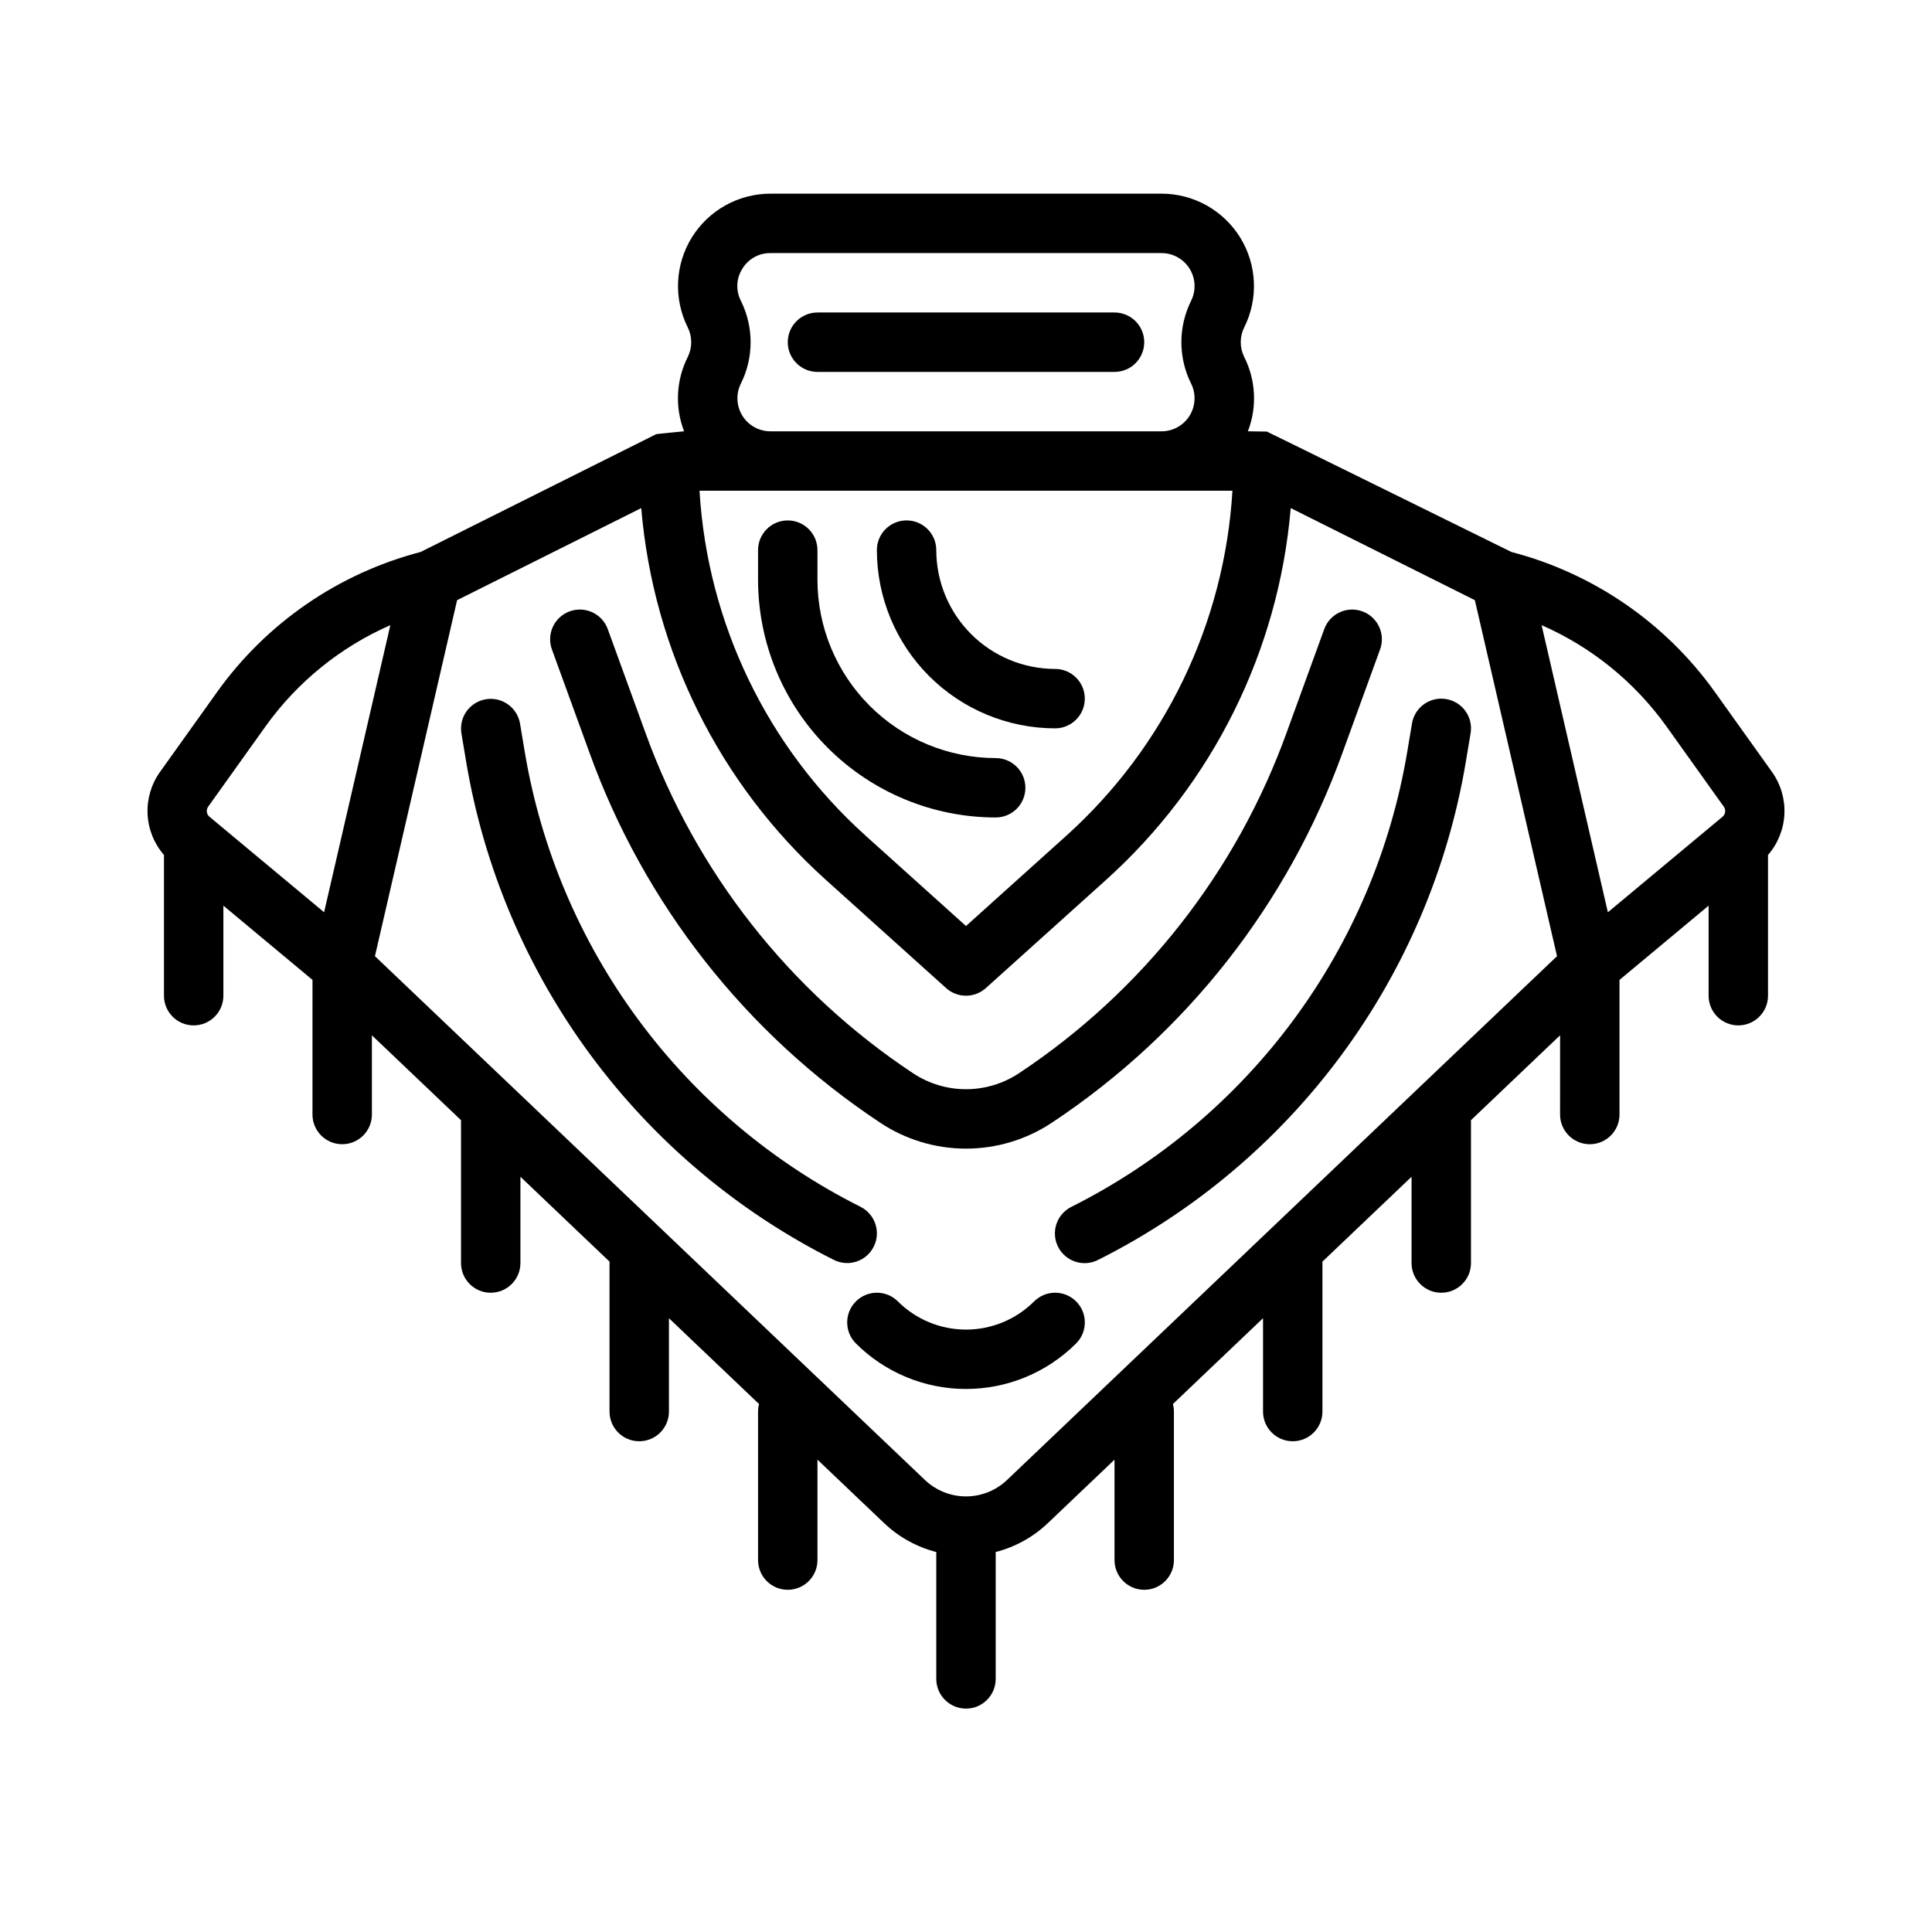
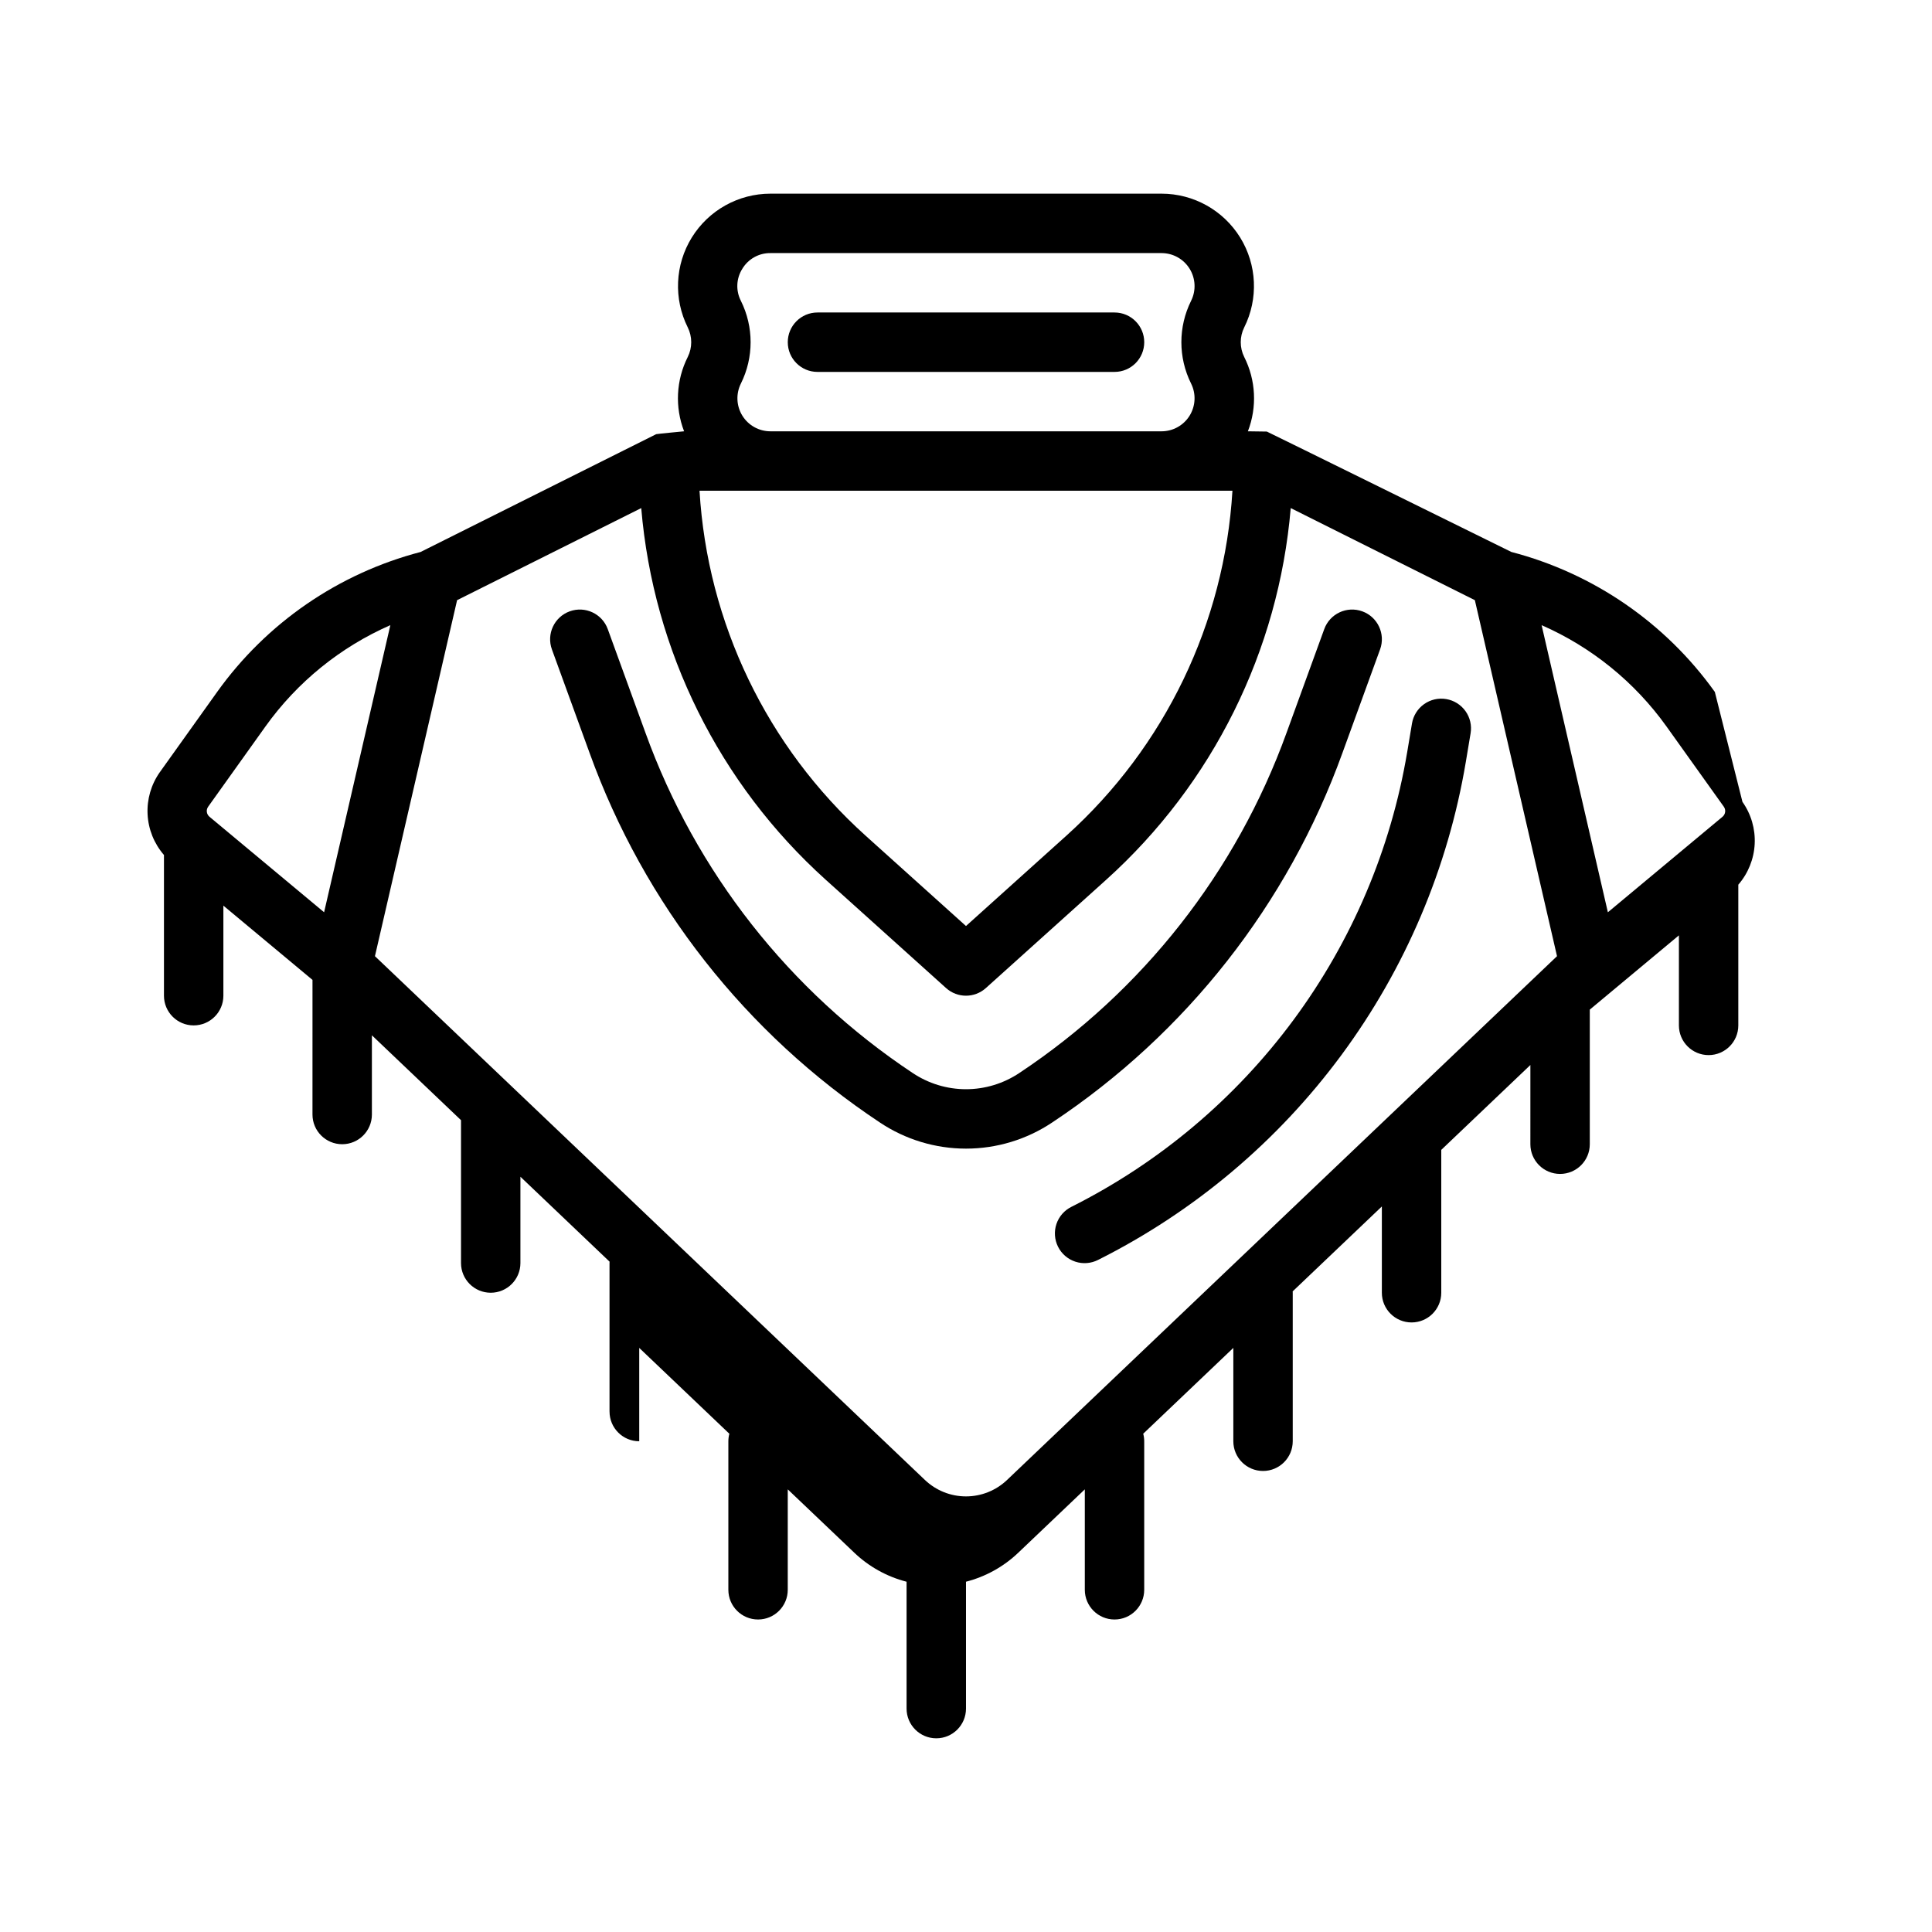
<svg xmlns="http://www.w3.org/2000/svg" fill="#000000" width="800px" height="800px" version="1.1" viewBox="144 144 512 512">
  <g>
-     <path d="m598.45 327.37c-13.078-18.293-32.16-31.418-53.922-37.094 0 0-64.664-31.887-64.805-31.906-0.109-0.016-5.019-0.07-5.019-0.07 2.473-6.41 2.121-13.566-0.977-19.703-1.223-2.465-1.223-5.359 0-7.824 3.797-7.594 3.391-16.609-1.07-23.832-4.465-7.219-12.348-11.613-20.836-11.617h-103.65c-8.488 0.004-16.371 4.398-20.836 11.617-4.461 7.223-4.867 16.238-1.07 23.832 1.223 2.465 1.223 5.359 0 7.824-3.094 6.137-3.449 13.293-0.973 19.703 0 0-7.211 0.688-7.367 0.758-0.055 0.027-0.109 0.047-0.168 0.074l-62.289 31.145h0.004c-21.762 5.676-40.844 18.801-53.926 37.094l-15.188 21.262c-2.301 3.254-3.445 7.184-3.246 11.16 0.199 3.981 1.727 7.777 4.34 10.785v37.293c0 4.348 3.523 7.871 7.871 7.871 4.348 0 7.875-3.523 7.875-7.871v-23.867l23.617 19.68-0.004 35.676c0 4.348 3.527 7.871 7.875 7.871s7.871-3.523 7.871-7.871v-20.992l23.617 22.492v37.859c0 4.348 3.523 7.871 7.871 7.871s7.871-3.523 7.871-7.871v-22.867l23.633 22.508c0 0.121-0.02 0.238-0.02 0.359v39.359h0.004c0 4.348 3.523 7.871 7.871 7.871s7.871-3.523 7.871-7.871v-24.738l23.883 22.746v-0.004c-0.176 0.652-0.262 1.324-0.266 1.996v39.359c0 4.348 3.523 7.875 7.871 7.875s7.871-3.527 7.871-7.875v-26.613l17.617 16.773c3.887 3.715 8.664 6.367 13.871 7.707v33.621c0 4.348 3.527 7.875 7.875 7.875s7.871-3.527 7.871-7.875v-33.625c5.207-1.336 9.984-3.988 13.875-7.703l17.613-16.773v26.613c0 4.348 3.523 7.875 7.871 7.875 4.348 0 7.871-3.527 7.871-7.875v-39.359c0-0.672-0.09-1.344-0.266-1.996l23.883-22.746v24.742c0 4.348 3.523 7.871 7.871 7.871s7.871-3.523 7.871-7.871v-39.359c0-0.121-0.012-0.238-0.02-0.359l23.637-22.508v22.867c0 4.348 3.523 7.871 7.871 7.871 4.348 0 7.875-3.523 7.875-7.871v-37.863l23.617-22.492-0.004 20.996c0 4.348 3.527 7.871 7.875 7.871s7.871-3.523 7.871-7.871v-35.672l23.617-19.68v23.863c0 4.348 3.523 7.871 7.871 7.871s7.871-3.523 7.871-7.871v-37.293c2.613-3.008 4.141-6.805 4.34-10.785 0.199-3.977-0.941-7.906-3.242-11.16zm-257.72-112.15c1.57-2.602 4.402-4.184 7.441-4.148h103.65c3.031 0 5.848 1.57 7.441 4.148 1.598 2.582 1.742 5.801 0.387 8.512-3.43 6.902-3.43 15.012 0 21.91 1.355 2.711 1.207 5.934-0.387 8.512s-4.41 4.148-7.441 4.148h-103.65c-3.031 0-5.848-1.57-7.441-4.148s-1.738-5.801-0.383-8.512c3.43-6.902 3.43-15.008 0-21.91-1.391-2.703-1.246-5.941 0.383-8.512zm129.88 58.828c-2.094 35.051-17.887 67.875-43.969 91.379l-26.645 23.98-26.645-23.98c-26.086-23.504-41.879-56.328-43.973-91.379zm-240.72 111.71-30.383-25.316c-0.789-0.66-0.938-1.816-0.344-2.656l15.188-21.266c8.414-11.766 19.848-21.039 33.098-26.848zm181 150.44c-2.934 2.801-6.836 4.363-10.891 4.363-4.059 0-7.957-1.562-10.895-4.363l-145.74-138.8 21.773-94.348 48.797-24.402v-0.004c3.195 37.848 20.672 73.062 48.883 98.488l31.91 28.719c2.996 2.695 7.539 2.695 10.531 0l31.91-28.719c28.211-25.426 45.691-60.637 48.887-98.484l48.797 24.402 21.773 94.348zm189.6-175.75-30.387 25.316-17.559-76.086h0.004c13.246 5.809 24.68 15.082 33.094 26.848l15.191 21.266c0.594 0.84 0.445 1.996-0.344 2.656z" />
-     <path d="m423.61 337.02c4.348 0 7.875-3.527 7.875-7.875 0-4.348-3.527-7.871-7.875-7.871-8.348-0.008-16.352-3.328-22.254-9.23-5.902-5.906-9.223-13.91-9.234-22.258 0-4.348-3.523-7.871-7.871-7.871s-7.871 3.523-7.871 7.871c0.016 12.523 4.996 24.527 13.848 33.383 8.855 8.855 20.863 13.836 33.383 13.852z" />
-     <path d="m415.74 352.77c0-2.086-0.828-4.09-2.305-5.566-1.477-1.477-3.481-2.305-5.566-2.305-12.523-0.016-24.527-4.996-33.383-13.852-8.855-8.852-13.836-20.859-13.852-33.379v-7.875c0-4.348-3.523-7.871-7.871-7.871s-7.871 3.523-7.871 7.871v7.875c0.02 16.695 6.66 32.703 18.465 44.508 11.809 11.809 27.816 18.449 44.512 18.465 2.086 0 4.09-0.828 5.566-2.305 1.477-1.477 2.305-3.477 2.305-5.566z" />
+     <path d="m598.45 327.37c-13.078-18.293-32.16-31.418-53.922-37.094 0 0-64.664-31.887-64.805-31.906-0.109-0.016-5.019-0.07-5.019-0.07 2.473-6.41 2.121-13.566-0.977-19.703-1.223-2.465-1.223-5.359 0-7.824 3.797-7.594 3.391-16.609-1.07-23.832-4.465-7.219-12.348-11.613-20.836-11.617h-103.65c-8.488 0.004-16.371 4.398-20.836 11.617-4.461 7.223-4.867 16.238-1.07 23.832 1.223 2.465 1.223 5.359 0 7.824-3.094 6.137-3.449 13.293-0.973 19.703 0 0-7.211 0.688-7.367 0.758-0.055 0.027-0.109 0.047-0.168 0.074l-62.289 31.145h0.004c-21.762 5.676-40.844 18.801-53.926 37.094l-15.188 21.262c-2.301 3.254-3.445 7.184-3.246 11.16 0.199 3.981 1.727 7.777 4.34 10.785v37.293c0 4.348 3.523 7.871 7.871 7.871 4.348 0 7.875-3.523 7.875-7.871v-23.867l23.617 19.68-0.004 35.676c0 4.348 3.527 7.871 7.875 7.871s7.871-3.523 7.871-7.871v-20.992l23.617 22.492v37.859c0 4.348 3.523 7.871 7.871 7.871s7.871-3.523 7.871-7.871v-22.867l23.633 22.508c0 0.121-0.02 0.238-0.02 0.359v39.359h0.004c0 4.348 3.523 7.871 7.871 7.871v-24.738l23.883 22.746v-0.004c-0.176 0.652-0.262 1.324-0.266 1.996v39.359c0 4.348 3.523 7.875 7.871 7.875s7.871-3.527 7.871-7.875v-26.613l17.617 16.773c3.887 3.715 8.664 6.367 13.871 7.707v33.621c0 4.348 3.527 7.875 7.875 7.875s7.871-3.527 7.871-7.875v-33.625c5.207-1.336 9.984-3.988 13.875-7.703l17.613-16.773v26.613c0 4.348 3.523 7.875 7.871 7.875 4.348 0 7.871-3.527 7.871-7.875v-39.359c0-0.672-0.09-1.344-0.266-1.996l23.883-22.746v24.742c0 4.348 3.523 7.871 7.871 7.871s7.871-3.523 7.871-7.871v-39.359c0-0.121-0.012-0.238-0.02-0.359l23.637-22.508v22.867c0 4.348 3.523 7.871 7.871 7.871 4.348 0 7.875-3.523 7.875-7.871v-37.863l23.617-22.492-0.004 20.996c0 4.348 3.527 7.871 7.875 7.871s7.871-3.523 7.871-7.871v-35.672l23.617-19.68v23.863c0 4.348 3.523 7.871 7.871 7.871s7.871-3.523 7.871-7.871v-37.293c2.613-3.008 4.141-6.805 4.34-10.785 0.199-3.977-0.941-7.906-3.242-11.16zm-257.72-112.15c1.57-2.602 4.402-4.184 7.441-4.148h103.65c3.031 0 5.848 1.57 7.441 4.148 1.598 2.582 1.742 5.801 0.387 8.512-3.43 6.902-3.43 15.012 0 21.91 1.355 2.711 1.207 5.934-0.387 8.512s-4.41 4.148-7.441 4.148h-103.65c-3.031 0-5.848-1.57-7.441-4.148s-1.738-5.801-0.383-8.512c3.43-6.902 3.43-15.008 0-21.91-1.391-2.703-1.246-5.941 0.383-8.512zm129.88 58.828c-2.094 35.051-17.887 67.875-43.969 91.379l-26.645 23.98-26.645-23.98c-26.086-23.504-41.879-56.328-43.973-91.379zm-240.72 111.71-30.383-25.316c-0.789-0.66-0.938-1.816-0.344-2.656l15.188-21.266c8.414-11.766 19.848-21.039 33.098-26.848zm181 150.44c-2.934 2.801-6.836 4.363-10.891 4.363-4.059 0-7.957-1.562-10.895-4.363l-145.74-138.8 21.773-94.348 48.797-24.402v-0.004c3.195 37.848 20.672 73.062 48.883 98.488l31.91 28.719c2.996 2.695 7.539 2.695 10.531 0l31.91-28.719c28.211-25.426 45.691-60.637 48.887-98.484l48.797 24.402 21.773 94.348zm189.6-175.75-30.387 25.316-17.559-76.086h0.004c13.246 5.809 24.68 15.082 33.094 26.848l15.191 21.266c0.594 0.84 0.445 1.996-0.344 2.656z" />
    <path d="m360.64 242.56h78.723c4.348 0 7.871-3.523 7.871-7.871s-3.523-7.875-7.871-7.875h-78.723c-4.348 0-7.871 3.527-7.871 7.875s3.523 7.871 7.871 7.871z" />
    <path d="m300.25 343.55c14.461 40.043 41.426 74.367 76.902 97.906 6.762 4.527 14.715 6.941 22.852 6.941s16.09-2.414 22.852-6.941c35.477-23.539 62.438-57.863 76.898-97.906l9.98-27.449h0.004c1.484-4.086-0.625-8.605-4.711-10.09-4.086-1.484-8.602 0.621-10.086 4.707l-9.98 27.449c-13.324 36.887-38.16 68.508-70.84 90.195-4.18 2.793-9.094 4.289-14.121 4.289s-9.941-1.496-14.121-4.289c-32.68-21.688-57.516-53.309-70.836-90.195l-9.98-27.449c-1.488-4.086-6.004-6.191-10.09-4.707-4.086 1.484-6.195 6.004-4.711 10.09z" />
-     <path d="m375.55 474.37c1.945-3.887 0.367-8.617-3.519-10.562-23.25-11.668-43.418-28.652-58.871-49.578-15.457-20.922-25.758-45.195-30.074-70.848l-1.277-7.648v-0.004c-0.742-4.262-4.785-7.129-9.051-6.418-4.269 0.711-7.164 4.734-6.481 9.008l1.277 7.652c4.731 28.098 16.016 54.688 32.945 77.609 16.926 22.922 39.023 41.527 64.488 54.309 1.867 0.938 4.031 1.09 6.012 0.43s3.617-2.082 4.551-3.949z" />
    <path d="m527.25 329.26c-2.062-0.348-4.172 0.141-5.871 1.355-1.699 1.215-2.848 3.055-3.188 5.113l-1.277 7.648-0.004 0.004c-4.316 25.652-14.617 49.926-30.07 70.848-15.457 20.926-35.625 37.91-58.875 49.578-1.883 0.926-3.32 2.562-3.992 4.551s-0.52 4.164 0.418 6.039c0.938 1.879 2.59 3.301 4.582 3.957s4.164 0.488 6.035-0.465c25.469-12.781 47.566-31.387 64.496-54.309 16.93-22.918 28.219-49.512 32.945-77.609l1.277-7.652c0.344-2.062-0.145-4.172-1.359-5.871-1.215-1.699-3.059-2.848-5.117-3.188z" />
-     <path d="m418.05 488.89c-4.789 4.781-11.281 7.465-18.047 7.465-6.769 0-13.262-2.684-18.051-7.465-3.074-3.074-8.059-3.074-11.133 0-3.074 3.074-3.074 8.059 0 11.137 7.746 7.727 18.242 12.066 29.184 12.066s21.434-4.34 29.18-12.066c3.074-3.078 3.074-8.062 0-11.137-3.074-3.074-8.059-3.074-11.133 0z" />
  </g>
</svg>